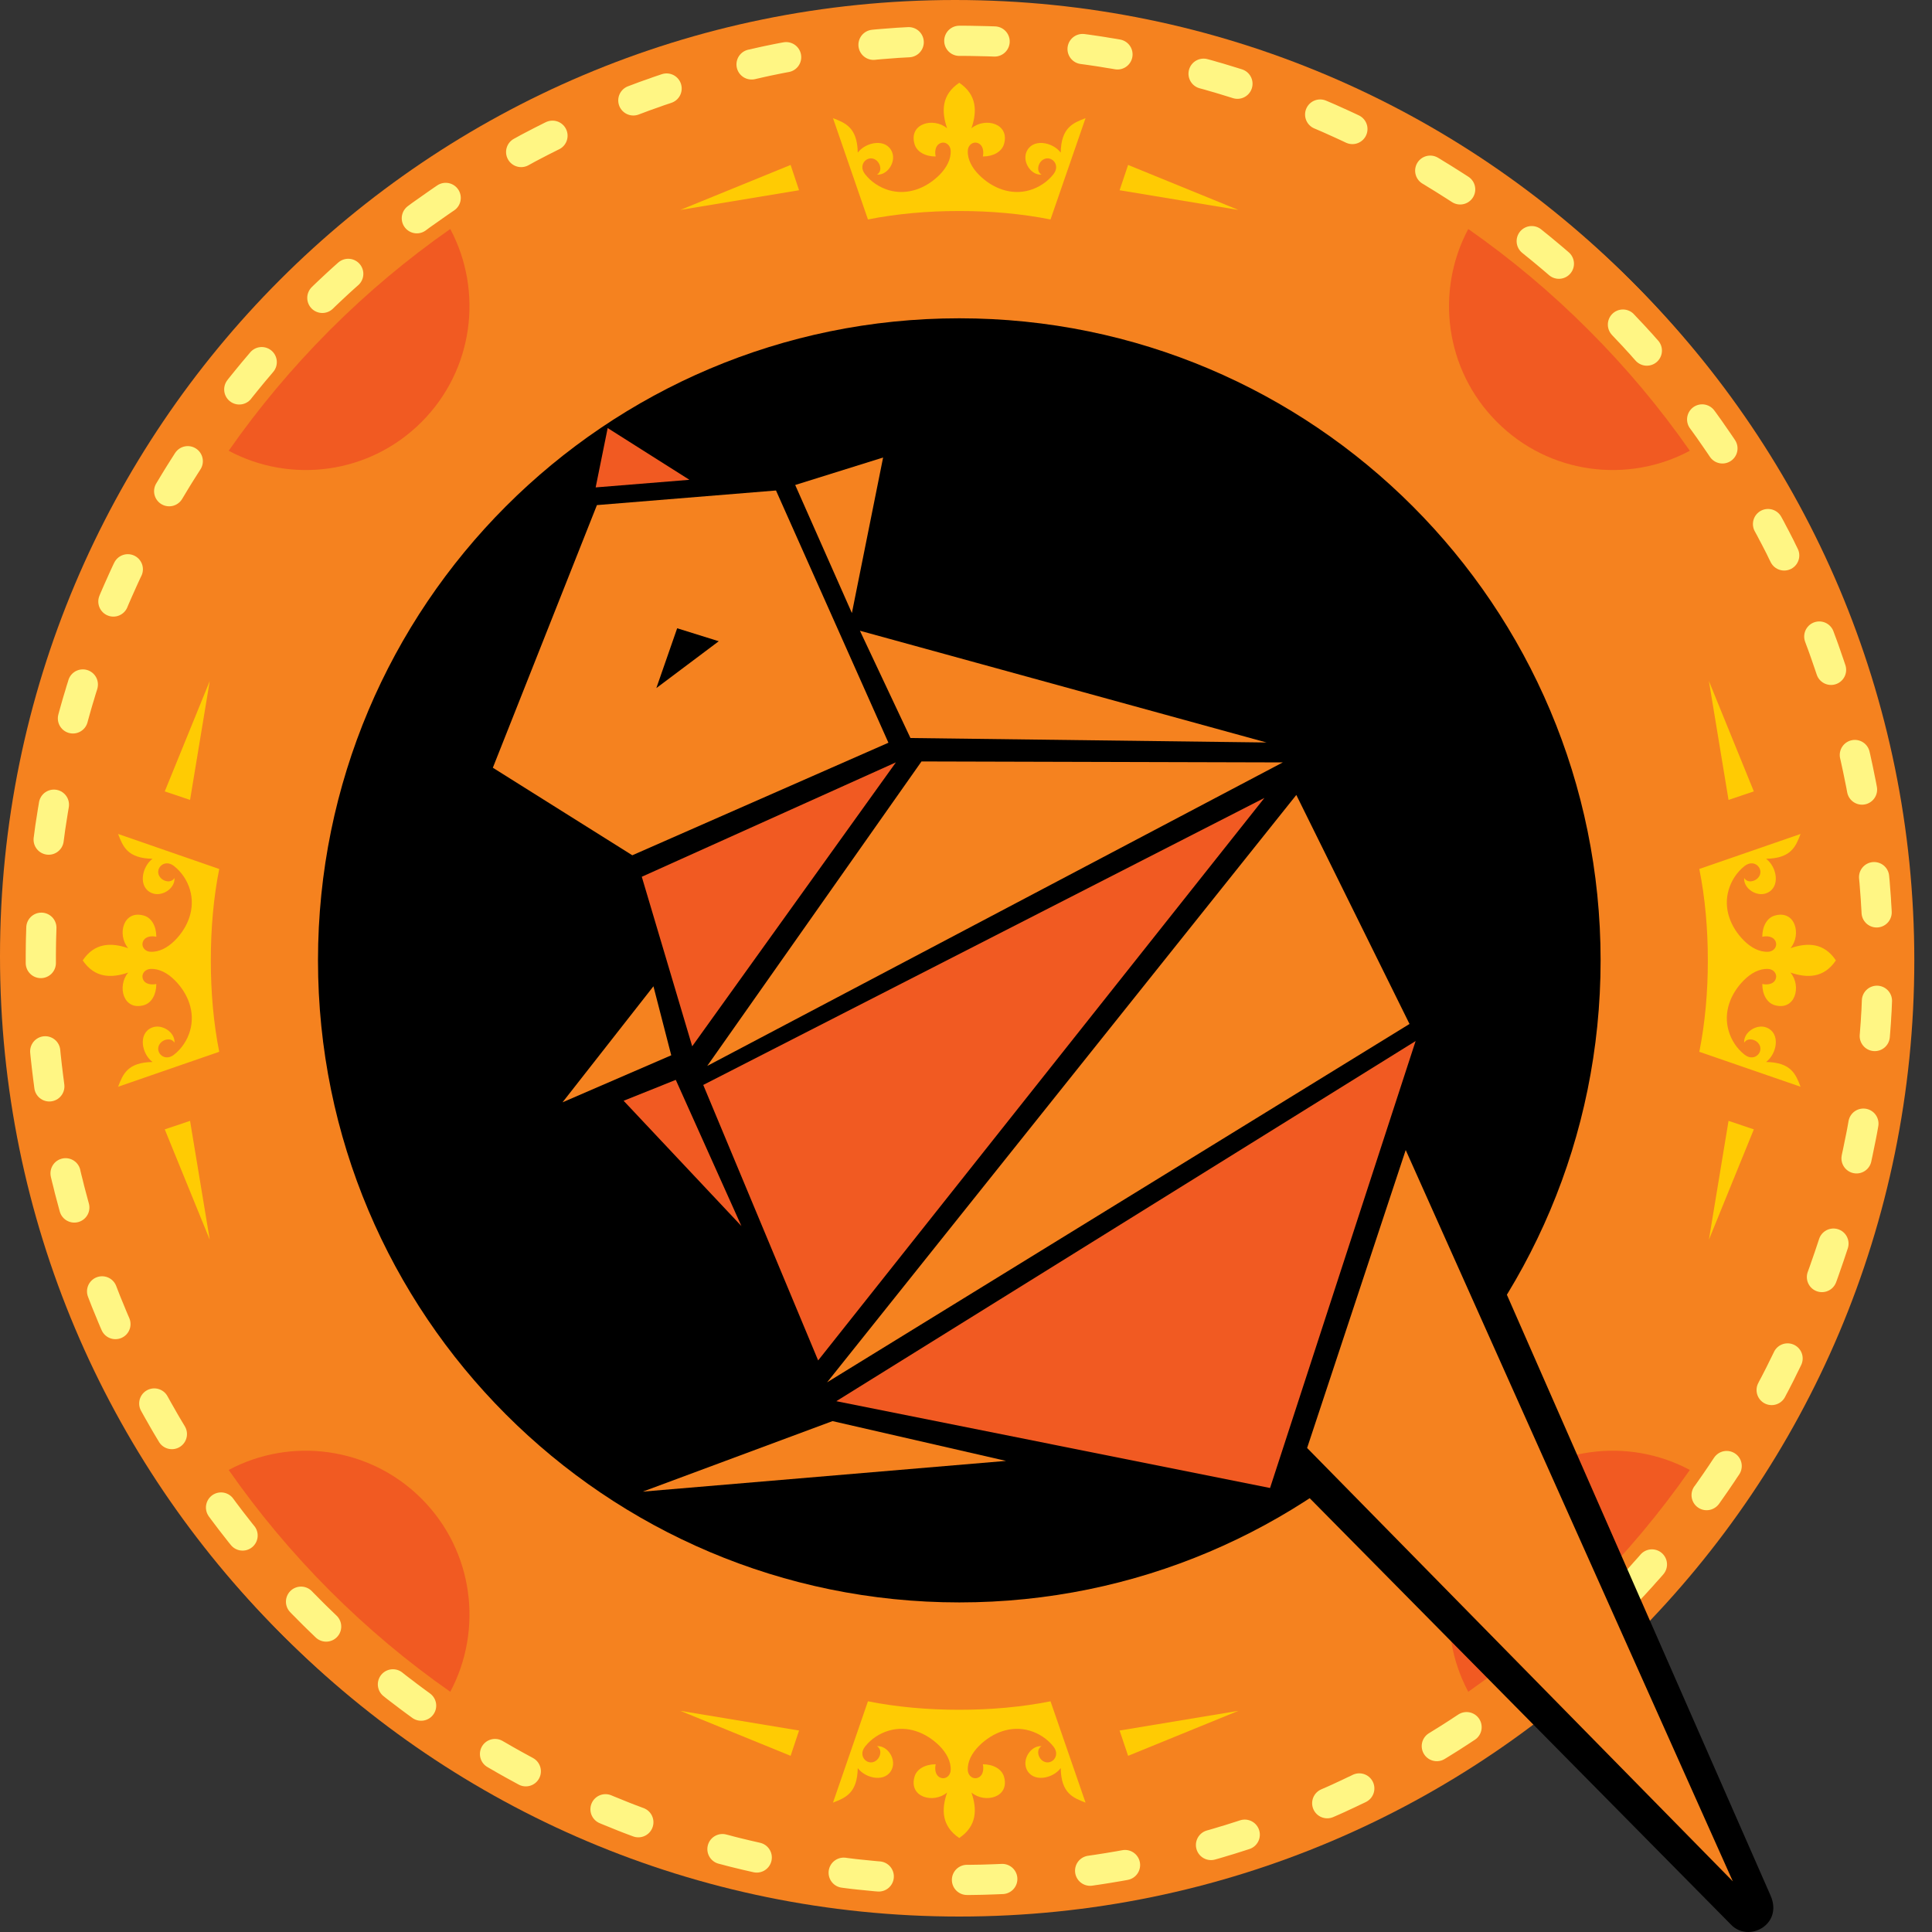
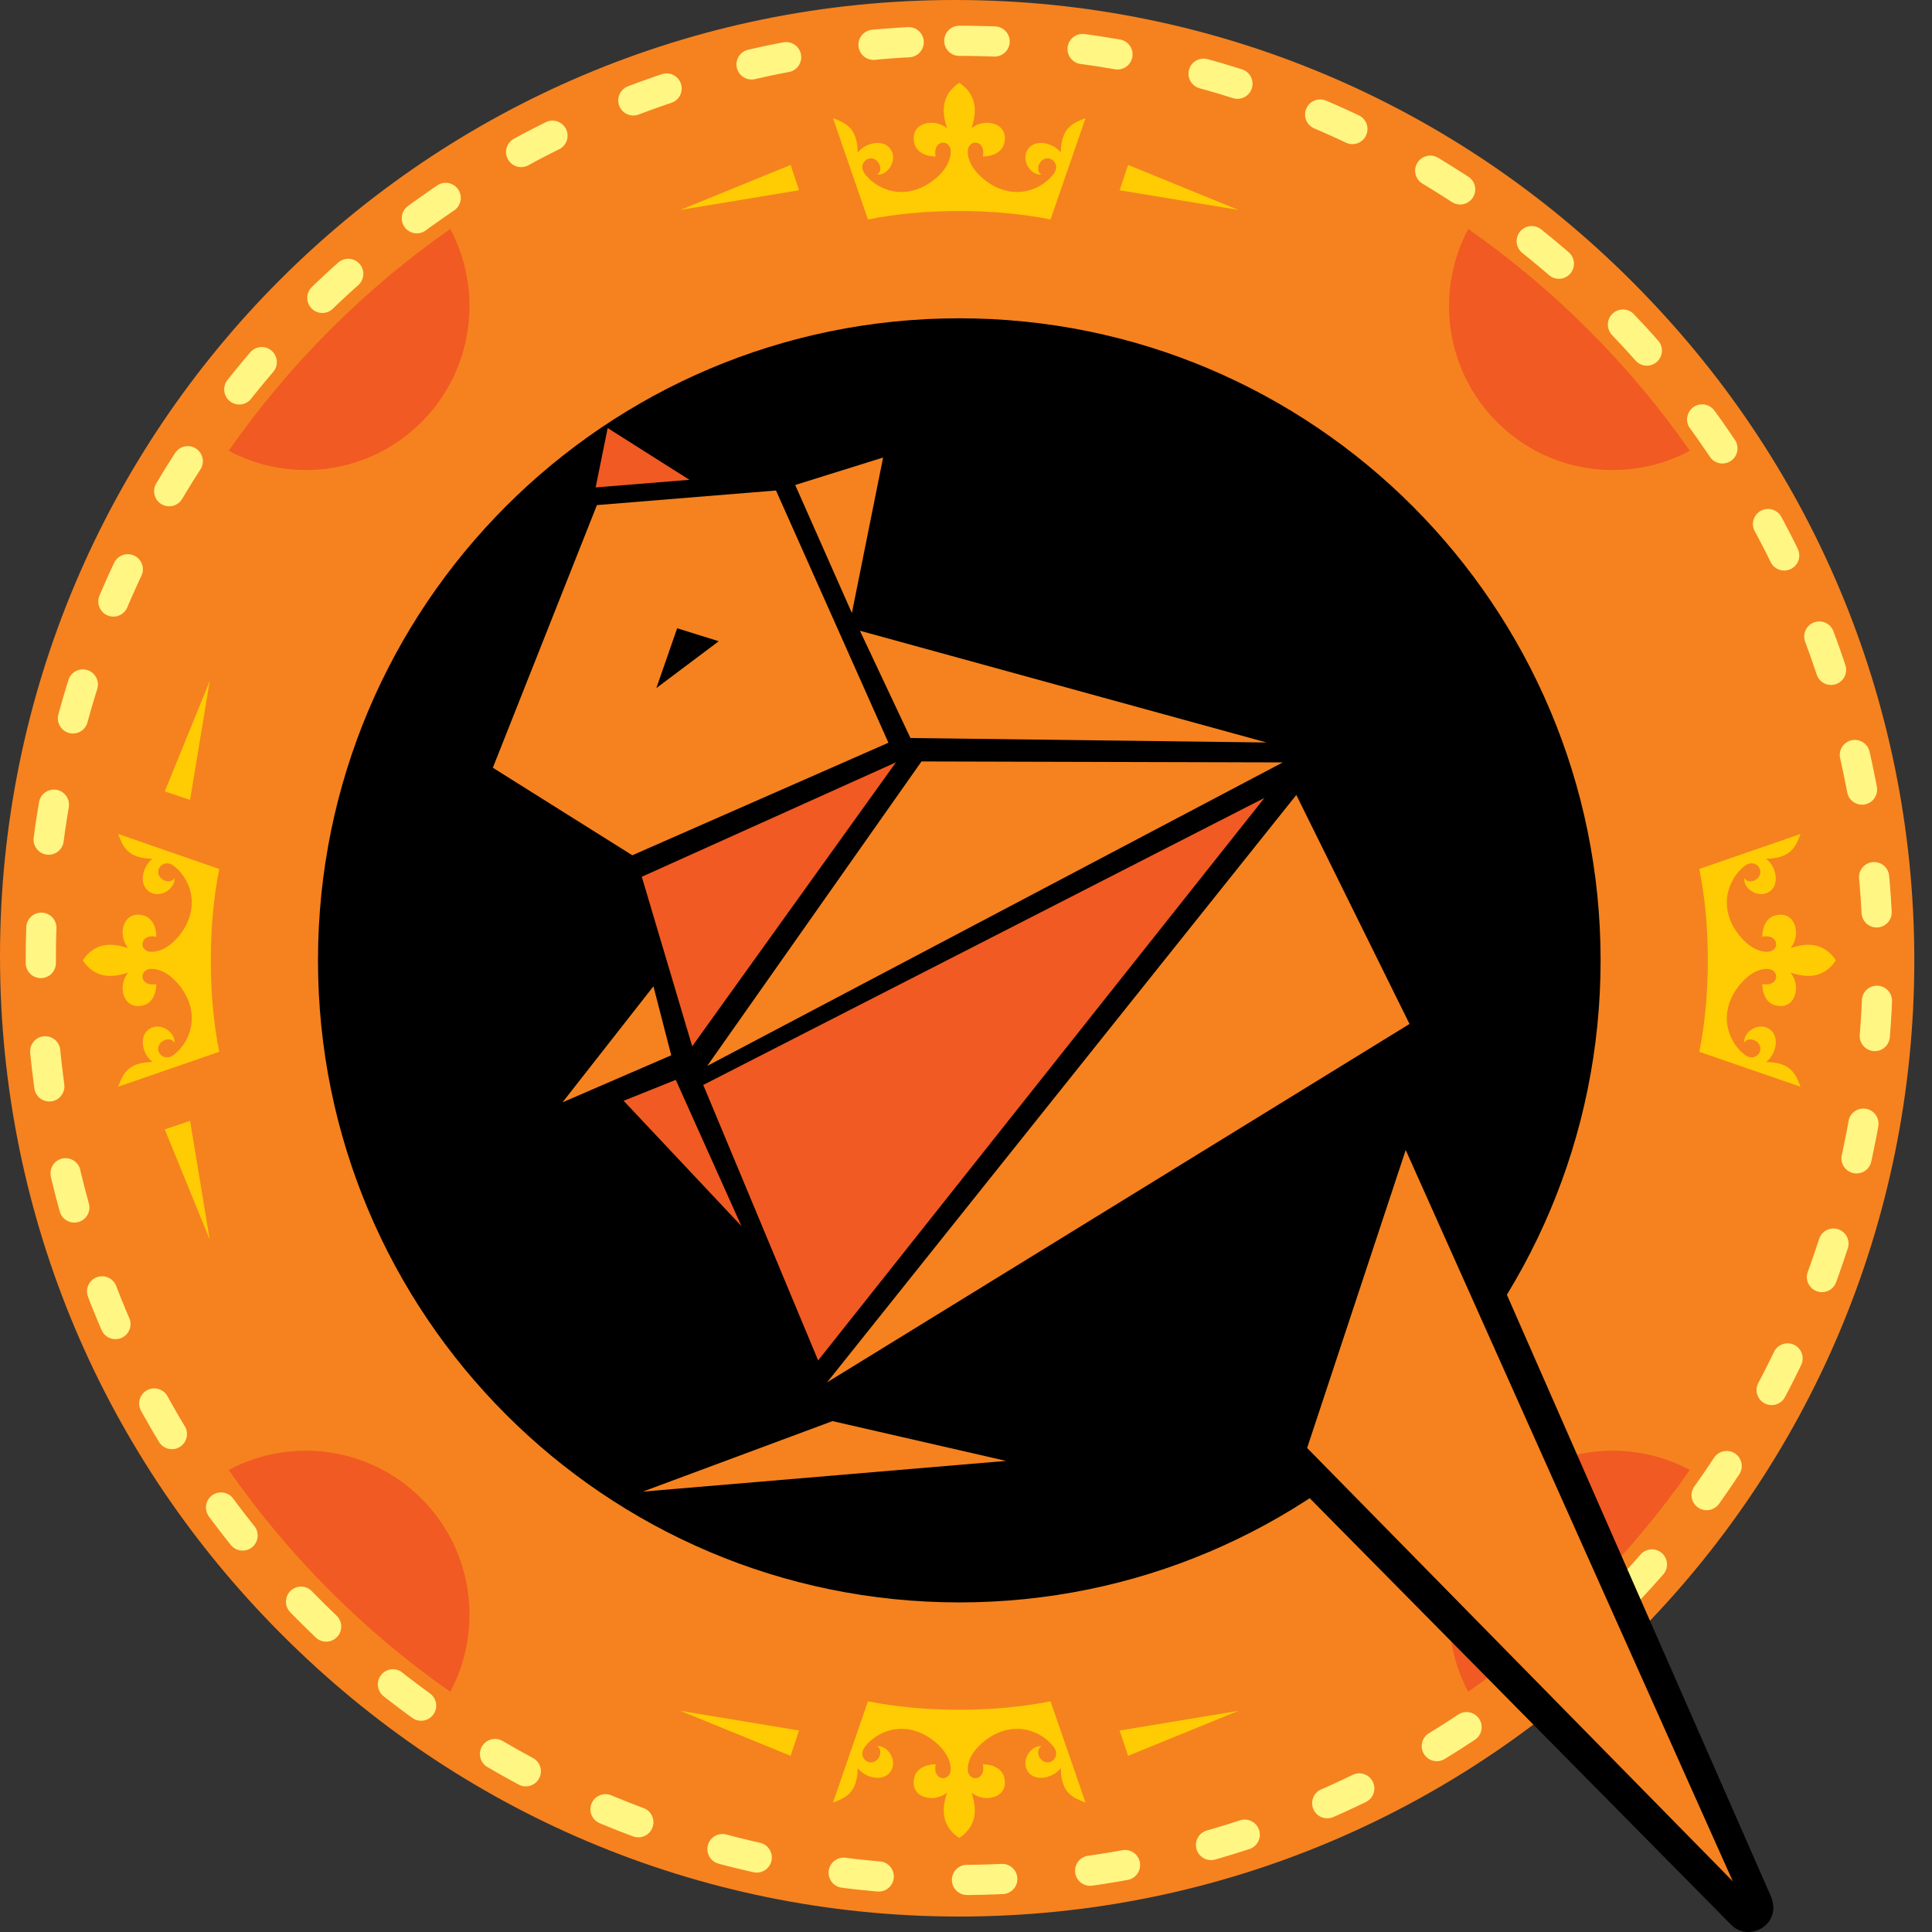
<svg xmlns="http://www.w3.org/2000/svg" width="32" height="32" viewBox="0 0 32 32" fill="none">
  <rect x="0" y="0" width="32" height="32" fill="#333333" stroke="none" />
  <path fill-rule="evenodd" clip-rule="evenodd" d="M15.888 0.07C24.625 0.07 31.707 7.161 31.707 15.907C31.707 24.654 24.625 31.744 15.888 31.744C7.152 31.744 0.069 24.654 0.069 15.907C0.069 7.161 7.152 0.07 15.888 0.07Z" fill="#F5821F" />
  <path fill-rule="evenodd" clip-rule="evenodd" d="M25.328 28.495C22.681 30.491 19.388 31.674 15.819 31.674C7.082 31.674 0 24.584 0 15.837C0 7.09 7.082 0 15.819 0C24.556 0 31.638 7.09 31.638 15.837C31.638 20.066 29.983 23.907 27.285 26.748C27.159 26.88 27.031 27.011 26.901 27.139C26.535 27.498 26.152 27.84 25.754 28.162C25.614 28.275 25.472 28.386 25.328 28.495ZM22.673 17.374L22.53 17.813L23.185 17.406L23.065 17.132L22.673 17.374Z" fill="#F5821F" />
-   <path fill-rule="evenodd" clip-rule="evenodd" d="M15.889 0.676C24.292 0.676 31.103 7.495 31.103 15.907C31.103 24.319 24.292 31.138 15.889 31.138C7.487 31.138 0.676 24.319 0.676 15.907C0.676 7.495 7.487 0.676 15.889 0.676ZM15.782 5.165C9.916 5.165 5.16 9.926 5.16 15.8C5.16 21.673 9.916 26.434 15.782 26.434C21.648 26.434 26.404 21.673 26.404 15.8C26.404 9.926 21.648 5.165 15.782 5.165Z" fill="#F5821F" />
  <path d="M15.889 0.676L15.983 0.676L16.076 0.677L16.169 0.679L16.262 0.681L16.355 0.683L16.447 0.686L16.474 0.687M17.931 0.812L17.999 0.821L18.089 0.834L18.178 0.847L18.268 0.861L18.357 0.876L18.446 0.89L18.509 0.901M19.935 1.221L20.02 1.244L20.105 1.269L20.19 1.293L20.275 1.319L20.36 1.345L20.445 1.371L20.496 1.387M21.866 1.897L21.932 1.925L22.013 1.96L22.093 1.996L22.173 2.032L22.252 2.068L22.332 2.105L22.4 2.137M23.689 2.827L23.718 2.844L23.792 2.89L23.866 2.935L23.94 2.981L24.014 3.028L24.087 3.074L24.16 3.121L24.185 3.137M25.37 3.994L25.424 4.038L25.491 4.092L25.558 4.147L25.625 4.203L25.691 4.258L25.757 4.314L25.82 4.368M26.881 5.376L26.889 5.385L26.948 5.448L27.008 5.511L27.067 5.574L27.125 5.638L27.184 5.702L27.241 5.767L27.277 5.807M28.193 6.947L28.219 6.982L28.27 7.053L28.32 7.123L28.369 7.194L28.419 7.266L28.468 7.337L28.517 7.409L28.529 7.427M29.284 8.68L29.324 8.753L29.364 8.83L29.405 8.907L29.445 8.985L29.485 9.063L29.523 9.142L29.552 9.2M30.133 10.543L30.151 10.592L30.182 10.675L30.212 10.758L30.241 10.841L30.27 10.925L30.299 11.009L30.328 11.095M30.722 12.505L30.733 12.552L30.752 12.64L30.771 12.727L30.789 12.815L30.807 12.904L30.825 12.992L30.841 13.078M31.041 14.528L31.049 14.612L31.056 14.704L31.063 14.795L31.07 14.887L31.075 14.979L31.081 15.071L31.083 15.112M31.088 16.576L31.085 16.65L31.081 16.743L31.075 16.835L31.07 16.927L31.063 17.019L31.056 17.111L31.052 17.16M30.864 18.611L30.858 18.645L30.842 18.734L30.825 18.822L30.807 18.91L30.789 18.998L30.771 19.087L30.752 19.174L30.75 19.186M30.368 20.598L30.355 20.637L30.327 20.721L30.299 20.805L30.27 20.889L30.241 20.972L30.212 21.056L30.182 21.139L30.177 21.152M29.608 22.5L29.601 22.515L29.562 22.594L29.523 22.673L29.485 22.751L29.445 22.829L29.405 22.907L29.364 22.984L29.344 23.023M28.599 24.282L28.565 24.332L28.517 24.405L28.468 24.477L28.419 24.549L28.32 24.691L28.27 24.762L28.267 24.764M27.361 25.912L27.356 25.918L27.299 25.983L27.241 26.047L27.184 26.112L27.125 26.176L27.067 26.24L27.008 26.303L26.968 26.346M25.916 27.362L25.889 27.386L25.823 27.443L25.757 27.5L25.691 27.556L25.625 27.612L25.558 27.667L25.491 27.722L25.469 27.74M24.291 28.607L24.233 28.645L24.16 28.693L24.087 28.74L24.014 28.787L23.94 28.833L23.866 28.879L23.798 28.921M22.514 29.622L22.49 29.634L22.411 29.671L22.332 29.709L22.252 29.746L22.173 29.783L22.093 29.819L22.013 29.854L21.983 29.867M20.617 30.388L20.614 30.389L20.53 30.416L20.445 30.443L20.36 30.47L20.275 30.495L20.19 30.521L20.105 30.546L20.058 30.559M18.634 30.891L18.624 30.893L18.535 30.909L18.446 30.924L18.357 30.939L18.268 30.953L18.178 30.967L18.089 30.98L18.056 30.985M16.601 31.122L16.447 31.128L16.355 31.131L16.262 31.134L16.076 31.137L16.016 31.137M14.555 31.08L14.505 31.076L14.413 31.067L14.323 31.058L14.232 31.049L14.141 31.039L14.051 31.028L13.974 31.018M12.534 30.766L12.451 30.747L12.364 30.727L12.277 30.706L12.19 30.685L12.103 30.663L12.017 30.64L11.966 30.627M10.573 30.182L10.498 30.154L10.416 30.123L10.334 30.091L10.252 30.058L10.171 30.025L10.089 29.992L10.029 29.967M8.709 29.338L8.667 29.315L8.59 29.273L8.513 29.231L8.438 29.189L8.362 29.146L8.286 29.102L8.211 29.059L8.199 29.052M6.975 28.251L6.974 28.25L6.904 28.199L6.835 28.148L6.765 28.096L6.696 28.043L6.627 27.991L6.558 27.938L6.508 27.898M5.402 26.941L5.379 26.919L5.317 26.859L5.255 26.799L5.193 26.738L5.132 26.677L5.071 26.615L5.01 26.554L4.986 26.529M4.018 25.433L3.979 25.385L3.926 25.317L3.872 25.248L3.819 25.18L3.767 25.111L3.714 25.041L3.663 24.972L3.661 24.969M2.847 23.753L2.842 23.744L2.797 23.669L2.753 23.595L2.709 23.519L2.666 23.443L2.623 23.368L2.58 23.291L2.555 23.246M1.912 21.931L1.888 21.876L1.854 21.795L1.821 21.714L1.787 21.632L1.754 21.551L1.722 21.469L1.691 21.389M1.231 20L1.219 19.956L1.196 19.87L1.173 19.784L1.15 19.697L1.129 19.61L1.107 19.524L1.086 19.437L1.086 19.433M0.817 17.994L0.809 17.929L0.797 17.838L0.786 17.748L0.775 17.657L0.765 17.567L0.755 17.476L0.749 17.413M0.676 15.951V15.907L0.676 15.813L0.677 15.72L0.678 15.627L0.68 15.534L0.683 15.441L0.685 15.366M0.806 13.907L0.809 13.885L0.821 13.795L0.833 13.705L0.847 13.615L0.861 13.526L0.875 13.436L0.89 13.347L0.893 13.328M1.208 11.899L1.219 11.858L1.243 11.772L1.267 11.687L1.292 11.601L1.318 11.516L1.343 11.431L1.37 11.346L1.372 11.337M1.878 9.963L1.888 9.938L1.923 9.857L1.958 9.777L1.994 9.697L2.03 9.616L2.066 9.537L2.103 9.457L2.117 9.429M2.802 8.136L2.842 8.07L2.887 7.995L2.932 7.921L2.978 7.847L3.024 7.774L3.071 7.7L3.11 7.639M3.963 6.45L3.979 6.429L4.033 6.362L4.088 6.294L4.143 6.227L4.198 6.16L4.254 6.094L4.31 6.028L4.335 5.998M5.339 4.934L5.379 4.895L5.442 4.835L5.505 4.776L5.568 4.717L5.632 4.658L5.696 4.6L5.761 4.542L5.768 4.536M6.904 3.615L6.904 3.615L6.974 3.563L7.045 3.513L7.116 3.463L7.187 3.413L7.258 3.363L7.329 3.314L7.382 3.278M8.632 2.518L8.667 2.499L8.743 2.457L8.821 2.416L8.898 2.376L8.975 2.336L9.053 2.297L9.132 2.257L9.151 2.248M10.49 1.663L10.498 1.66L10.581 1.629L10.663 1.598L10.747 1.568L10.83 1.539L10.913 1.509L10.997 1.481L11.041 1.466M12.448 1.067L12.451 1.067L12.538 1.047L12.626 1.027L12.713 1.008L12.801 0.99L12.889 0.972L12.977 0.955L13.021 0.947M14.468 0.742L14.505 0.738L14.596 0.73L14.688 0.723L14.871 0.709L14.963 0.704L15.051 0.699" stroke="#FFF684" stroke-width="0.5" stroke-miterlimit="2" stroke-linecap="round" stroke-linejoin="round" />
  <path fill-rule="evenodd" clip-rule="evenodd" d="M26.315 5.469C26.941 6.095 27.499 6.764 27.989 7.466C26.963 8.015 25.659 7.856 24.795 6.99C23.93 6.125 23.771 4.82 24.319 3.793C25.02 4.283 25.689 4.841 26.315 5.469ZM7.458 28.021C6.756 27.531 6.088 26.972 5.462 26.346C4.836 25.719 4.278 25.05 3.788 24.347C4.814 23.799 6.117 23.958 6.982 24.823C7.847 25.689 8.005 26.994 7.458 28.021Z" fill="#F15A22" />
  <path fill-rule="evenodd" clip-rule="evenodd" d="M26.315 26.346C25.689 26.972 25.02 27.531 24.319 28.021C23.771 26.994 23.93 25.689 24.795 24.823C25.659 23.958 26.963 23.799 27.989 24.347C27.499 25.049 26.941 25.719 26.315 26.346ZM3.788 7.466C4.278 6.764 4.836 6.095 5.462 5.468C6.088 4.841 6.756 4.283 7.458 3.793C8.005 4.82 7.847 6.124 6.982 6.99C6.117 7.856 4.814 8.015 3.788 7.466Z" fill="#F15A22" />
  <path fill-rule="evenodd" clip-rule="evenodd" d="M17.98 1.957L17.4 3.635C16.929 3.541 16.408 3.494 15.888 3.495C15.368 3.494 14.848 3.541 14.376 3.635L13.797 1.957C14 2.036 14.2 2.11 14.207 2.528C14.341 2.35 14.681 2.284 14.776 2.52C14.843 2.686 14.697 2.906 14.525 2.892C14.611 2.841 14.588 2.721 14.523 2.662C14.391 2.544 14.194 2.715 14.328 2.885C14.428 3.013 14.568 3.104 14.721 3.15C15.03 3.24 15.338 3.119 15.56 2.898C15.677 2.78 15.754 2.638 15.746 2.495C15.741 2.393 15.644 2.327 15.556 2.382C15.492 2.421 15.48 2.515 15.498 2.592C15.322 2.592 15.184 2.512 15.148 2.388C15.047 2.045 15.461 1.936 15.687 2.125C15.59 1.842 15.596 1.568 15.888 1.371C16.18 1.568 16.187 1.842 16.09 2.125C16.316 1.936 16.73 2.045 16.629 2.388C16.592 2.512 16.454 2.592 16.279 2.592C16.296 2.515 16.284 2.421 16.221 2.382C16.132 2.327 16.035 2.393 16.03 2.495C16.022 2.638 16.099 2.78 16.217 2.898C16.438 3.119 16.747 3.24 17.055 3.15C17.209 3.104 17.348 3.013 17.449 2.885C17.582 2.715 17.386 2.544 17.253 2.662C17.189 2.721 17.165 2.841 17.251 2.892C17.079 2.906 16.933 2.686 17 2.52C17.096 2.284 17.435 2.35 17.569 2.528C17.575 2.11 17.776 2.036 17.98 1.957Z" fill="#FFCB03" />
  <path fill-rule="evenodd" clip-rule="evenodd" d="M18.685 2.732L18.544 3.151L20.511 3.477L18.685 2.732ZM13.095 2.732L13.235 3.151L11.269 3.477L13.095 2.732Z" fill="#FFCB03" />
  <path fill-rule="evenodd" clip-rule="evenodd" d="M17.98 29.857L17.4 28.179C16.929 28.273 16.408 28.32 15.888 28.319C15.368 28.32 14.848 28.273 14.376 28.179L13.797 29.857C14 29.778 14.2 29.704 14.207 29.285C14.341 29.465 14.681 29.53 14.776 29.295C14.843 29.128 14.697 28.909 14.525 28.922C14.611 28.974 14.588 29.094 14.523 29.152C14.391 29.27 14.194 29.099 14.328 28.929C14.428 28.802 14.568 28.71 14.721 28.665C15.03 28.574 15.338 28.696 15.56 28.916C15.677 29.034 15.754 29.176 15.746 29.32C15.741 29.422 15.644 29.488 15.556 29.433C15.492 29.394 15.48 29.299 15.498 29.222C15.322 29.222 15.184 29.302 15.148 29.426C15.047 29.769 15.461 29.879 15.687 29.69C15.59 29.972 15.596 30.246 15.888 30.443C16.18 30.246 16.187 29.972 16.09 29.69C16.316 29.879 16.73 29.769 16.629 29.426C16.592 29.302 16.454 29.222 16.279 29.222C16.296 29.299 16.284 29.394 16.221 29.433C16.132 29.488 16.035 29.422 16.03 29.32C16.022 29.176 16.099 29.034 16.217 28.916C16.438 28.696 16.747 28.574 17.055 28.665C17.209 28.71 17.348 28.802 17.449 28.929C17.582 29.099 17.386 29.27 17.253 29.152C17.189 29.094 17.165 28.974 17.251 28.922C17.079 28.909 16.933 29.128 17 29.295C17.096 29.53 17.435 29.465 17.569 29.285C17.575 29.704 17.776 29.778 17.98 29.857Z" fill="#FFCB03" />
  <path fill-rule="evenodd" clip-rule="evenodd" d="M18.685 29.082L18.544 28.663L20.511 28.337L18.685 29.082ZM13.095 29.082L13.235 28.663L11.269 28.337L13.095 29.082Z" fill="#FFCB03" />
  <path fill-rule="evenodd" clip-rule="evenodd" d="M29.823 18L28.146 17.421C28.241 16.948 28.288 16.427 28.287 15.907C28.288 15.386 28.241 14.865 28.146 14.393L29.823 13.813C29.744 14.017 29.671 14.217 29.252 14.224C29.431 14.358 29.497 14.698 29.261 14.793C29.095 14.86 28.875 14.715 28.889 14.542C28.941 14.628 29.061 14.605 29.119 14.54C29.237 14.408 29.066 14.21 28.896 14.344C28.768 14.445 28.677 14.585 28.632 14.739C28.541 15.047 28.663 15.357 28.884 15.578C29.001 15.695 29.142 15.772 29.286 15.764C29.388 15.759 29.454 15.662 29.399 15.574C29.36 15.51 29.265 15.498 29.189 15.516C29.189 15.34 29.269 15.202 29.392 15.166C29.735 15.064 29.844 15.479 29.656 15.705C29.938 15.608 30.212 15.614 30.408 15.907C30.212 16.199 29.938 16.205 29.656 16.109C29.844 16.335 29.735 16.749 29.392 16.648C29.269 16.611 29.189 16.474 29.189 16.298C29.265 16.315 29.36 16.303 29.399 16.24C29.454 16.151 29.388 16.054 29.286 16.049C29.142 16.041 29.001 16.118 28.884 16.236C28.663 16.457 28.541 16.766 28.632 17.075C28.677 17.229 28.768 17.369 28.896 17.469C29.066 17.603 29.237 17.406 29.119 17.273C29.061 17.209 28.941 17.185 28.889 17.271C28.875 17.099 29.095 16.953 29.261 17.02C29.497 17.116 29.431 17.455 29.252 17.59C29.671 17.596 29.744 17.797 29.823 18Z" fill="#FFCB03" />
-   <path fill-rule="evenodd" clip-rule="evenodd" d="M29.049 18.706L28.63 18.565L28.305 20.533L29.049 18.706ZM29.049 13.108L28.63 13.249L28.305 11.28L29.049 13.108Z" fill="#FFCB03" />
  <path fill-rule="evenodd" clip-rule="evenodd" d="M1.956 18L3.631 17.421C3.537 16.948 3.491 16.427 3.492 15.907C3.491 15.386 3.537 14.865 3.631 14.393L1.956 13.813C2.035 14.017 2.108 14.217 2.526 14.224C2.347 14.358 2.282 14.698 2.517 14.793C2.683 14.86 2.903 14.715 2.89 14.542C2.838 14.628 2.718 14.605 2.66 14.54C2.541 14.408 2.712 14.21 2.882 14.344C3.01 14.445 3.102 14.585 3.147 14.739C3.237 15.047 3.116 15.357 2.895 15.578C2.778 15.695 2.636 15.772 2.492 15.764C2.39 15.759 2.325 15.662 2.379 15.574C2.418 15.51 2.513 15.498 2.589 15.516C2.589 15.34 2.51 15.202 2.386 15.166C2.043 15.064 1.934 15.479 2.123 15.705C1.84 15.608 1.567 15.614 1.37 15.907C1.567 16.199 1.84 16.205 2.123 16.109C1.934 16.335 2.043 16.749 2.386 16.648C2.51 16.611 2.589 16.474 2.589 16.298C2.513 16.315 2.418 16.303 2.379 16.24C2.325 16.151 2.39 16.054 2.492 16.049C2.636 16.041 2.778 16.118 2.895 16.236C3.116 16.457 3.237 16.766 3.147 17.075C3.102 17.229 3.01 17.369 2.882 17.469C2.712 17.603 2.541 17.406 2.66 17.273C2.718 17.209 2.838 17.185 2.89 17.271C2.903 17.099 2.683 16.953 2.517 17.02C2.282 17.116 2.347 17.455 2.526 17.59C2.108 17.596 2.035 17.797 1.956 18Z" fill="#FFCB03" />
  <path fill-rule="evenodd" clip-rule="evenodd" d="M2.729 18.706L3.148 18.565L3.474 20.533L2.729 18.706ZM2.729 13.108L3.148 13.249L3.474 11.28L2.729 13.108Z" fill="#FFCB03" />
  <path fill-rule="evenodd" clip-rule="evenodd" d="M20.608 23.717L22.531 17.813L23.186 17.406L29.326 31.396C29.539 31.878 28.958 32.186 28.667 31.874L20.608 23.717ZM23.066 17.133L22.674 17.374L22.886 16.722L23.066 17.133Z" fill="black" />
  <path fill-rule="evenodd" clip-rule="evenodd" d="M15.889 5.272C21.756 5.272 26.511 10.034 26.511 15.907C26.511 21.78 21.756 26.541 15.889 26.541C10.023 26.541 5.267 21.78 5.267 15.907C5.267 10.034 10.023 5.272 15.889 5.272Z" fill="black" />
  <path fill-rule="evenodd" clip-rule="evenodd" d="M13.171 8.033L14.627 7.578L14.11 10.154L13.171 8.033Z" fill="#F5821F" />
  <path fill-rule="evenodd" clip-rule="evenodd" d="M9.866 8.073L10.065 7.09L11.419 7.947L9.866 8.073Z" fill="#F15A22" />
  <path fill-rule="evenodd" clip-rule="evenodd" d="M11.714 17.655L21.247 12.628L15.263 12.612L11.714 17.655Z" fill="#F5821F" />
  <path fill-rule="evenodd" clip-rule="evenodd" d="M14.839 12.627L10.63 14.522L11.465 17.33L14.839 12.627Z" fill="#F15A22" />
  <path fill-rule="evenodd" clip-rule="evenodd" d="M10.823 16.336L11.118 17.479L9.317 18.258L10.823 16.336Z" fill="#F5821F" />
  <path fill-rule="evenodd" clip-rule="evenodd" d="M11.193 17.886L12.28 20.307L10.329 18.232L11.193 17.886Z" fill="#F15A22" />
  <path fill-rule="evenodd" clip-rule="evenodd" d="M11.648 17.97L20.943 13.216L13.551 22.533L11.648 17.97Z" fill="#F15A22" />
  <path fill-rule="evenodd" clip-rule="evenodd" d="M21.471 13.167L23.346 16.96L13.699 22.896L21.471 13.167Z" fill="#F5821F" />
  <path fill-rule="evenodd" clip-rule="evenodd" d="M14.243 10.447L15.08 12.224L20.977 12.298L14.243 10.447Z" fill="#F5821F" />
  <path fill-rule="evenodd" clip-rule="evenodd" d="M13.789 23.538L10.646 24.706L16.663 24.197L13.789 23.538Z" fill="#F5821F" />
  <path fill-rule="evenodd" clip-rule="evenodd" d="M9.887 8.366L12.853 8.124L14.715 12.302L10.473 14.166L8.163 12.716L9.887 8.366ZM11.216 10.406L10.871 11.397L11.905 10.621L11.216 10.406Z" fill="#F5821F" />
-   <path fill-rule="evenodd" clip-rule="evenodd" d="M23.447 17.243L13.852 23.208L21.036 24.646L23.447 17.243Z" fill="#F15A22" />
  <path d="M23.283 19.048L28.701 31.161L21.65 23.983L23.283 19.048Z" fill="#F5821F" />
</svg>